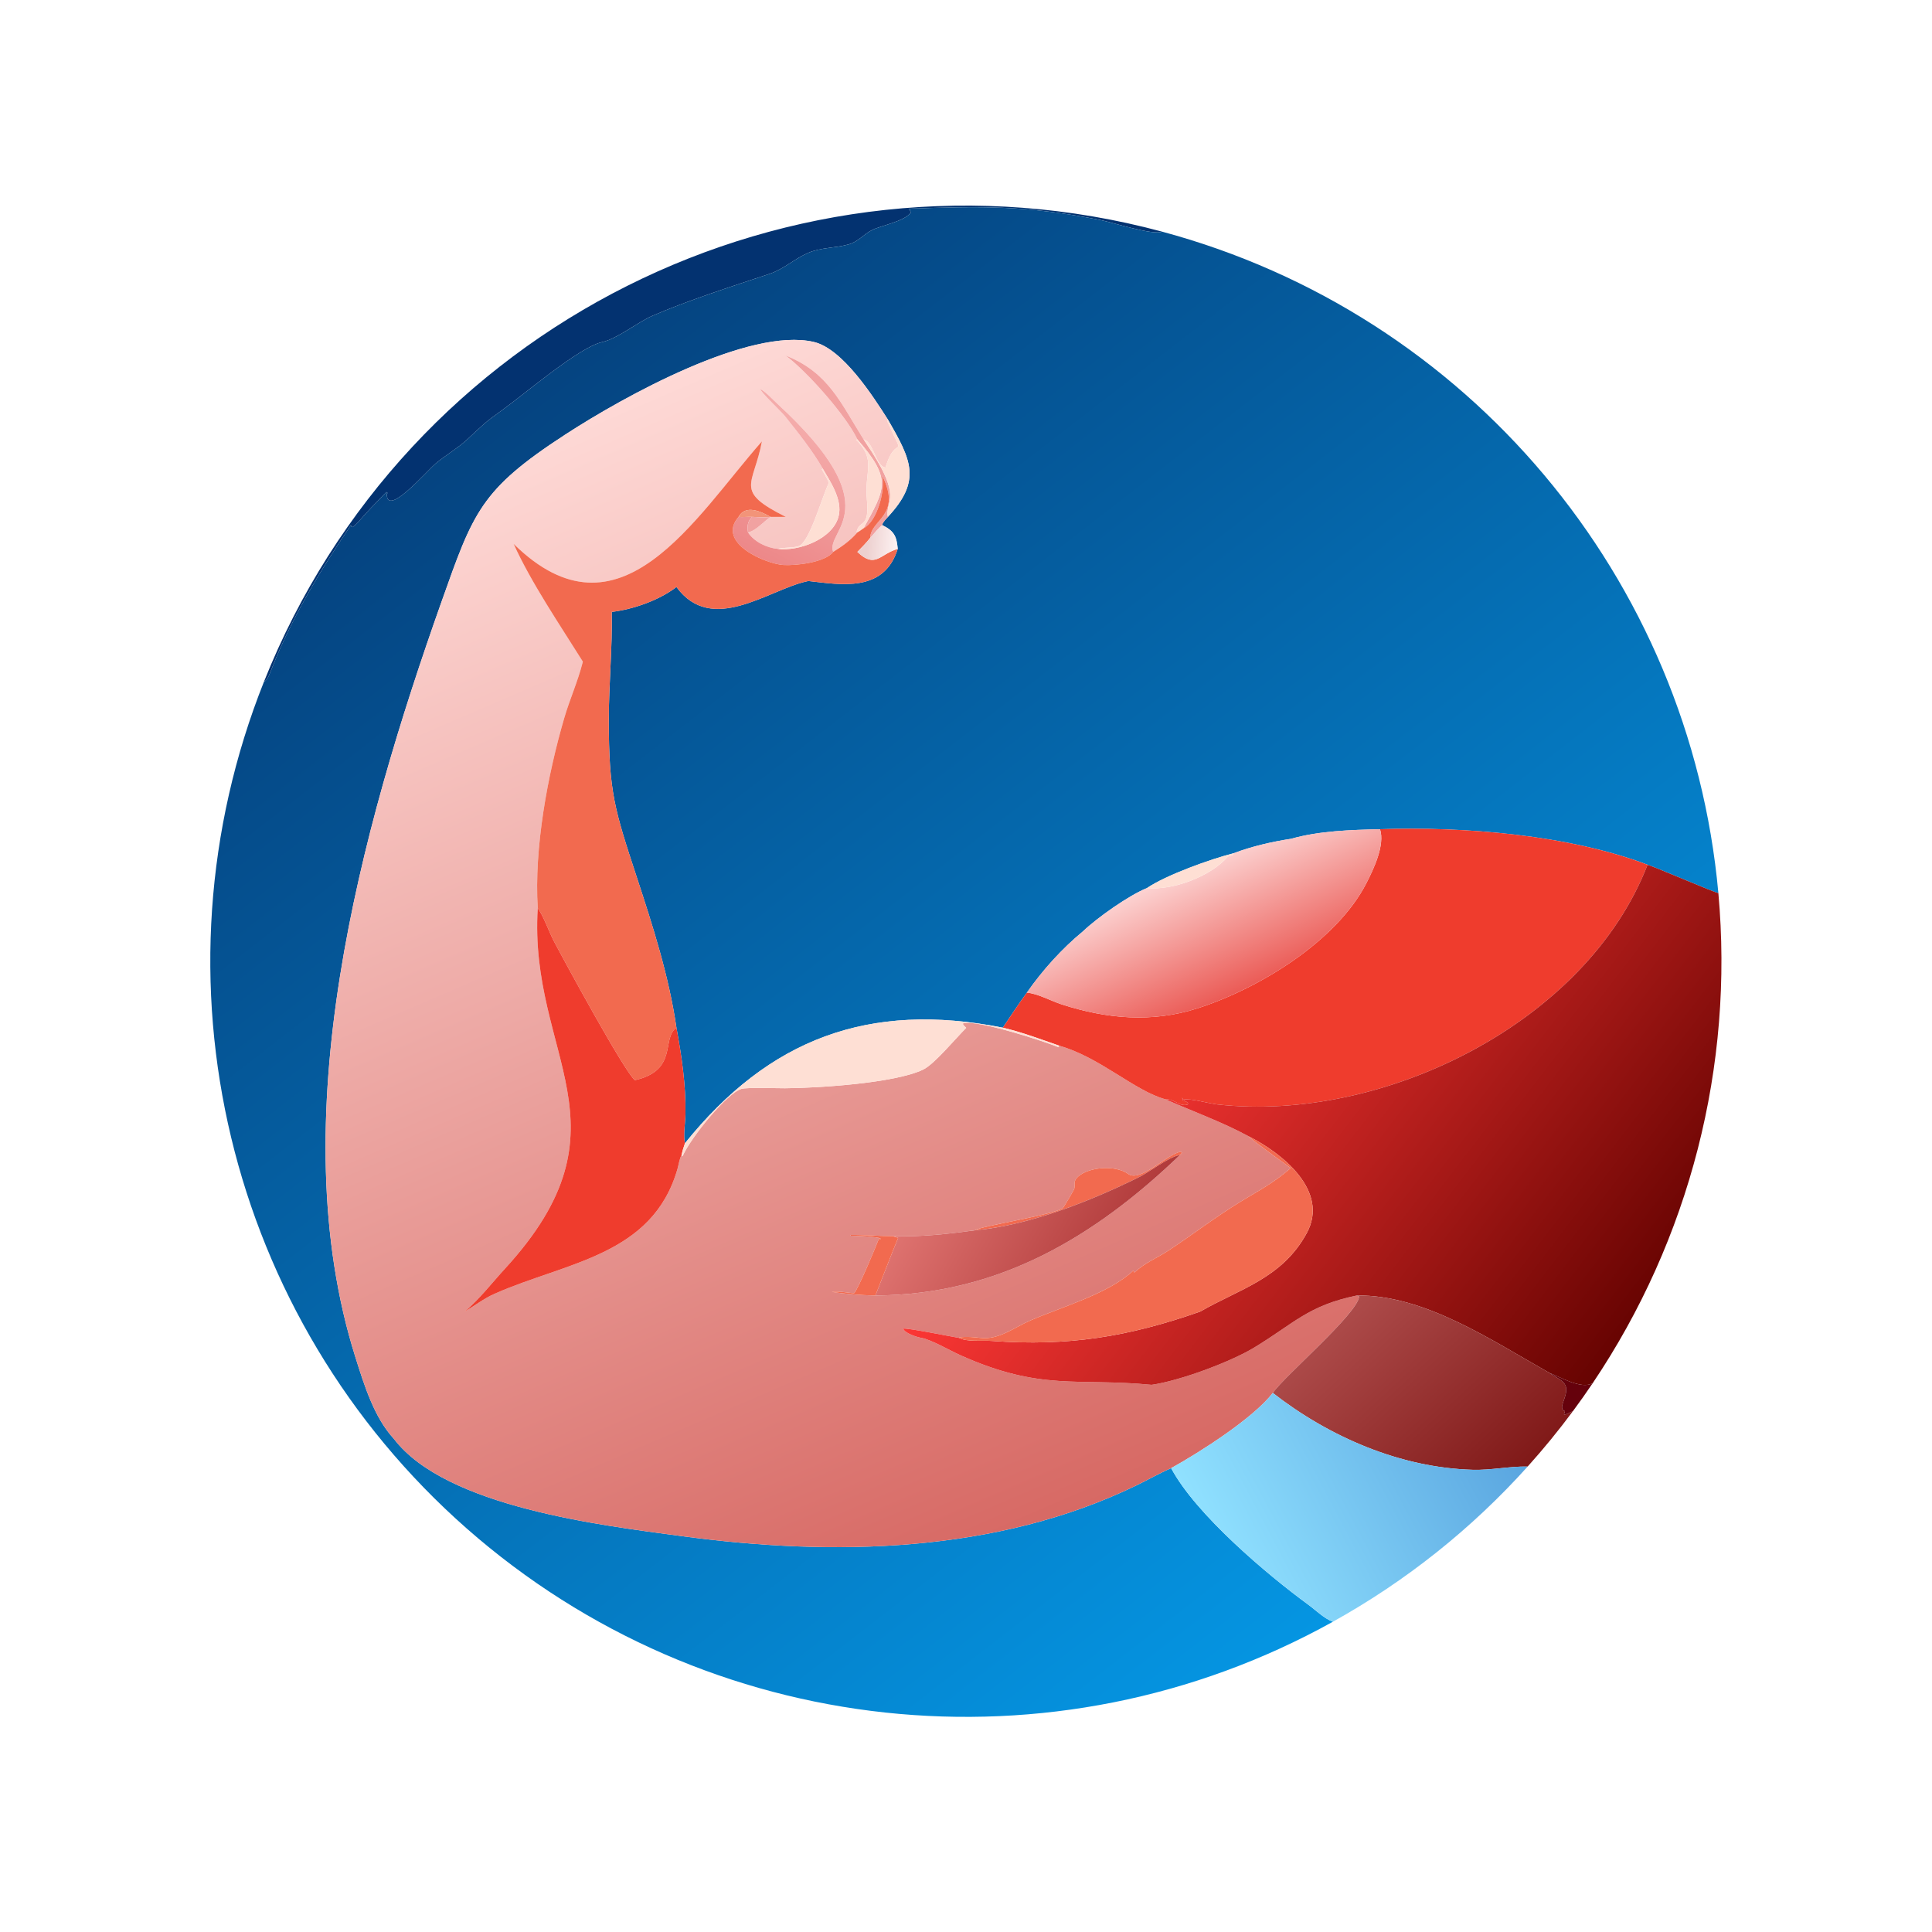
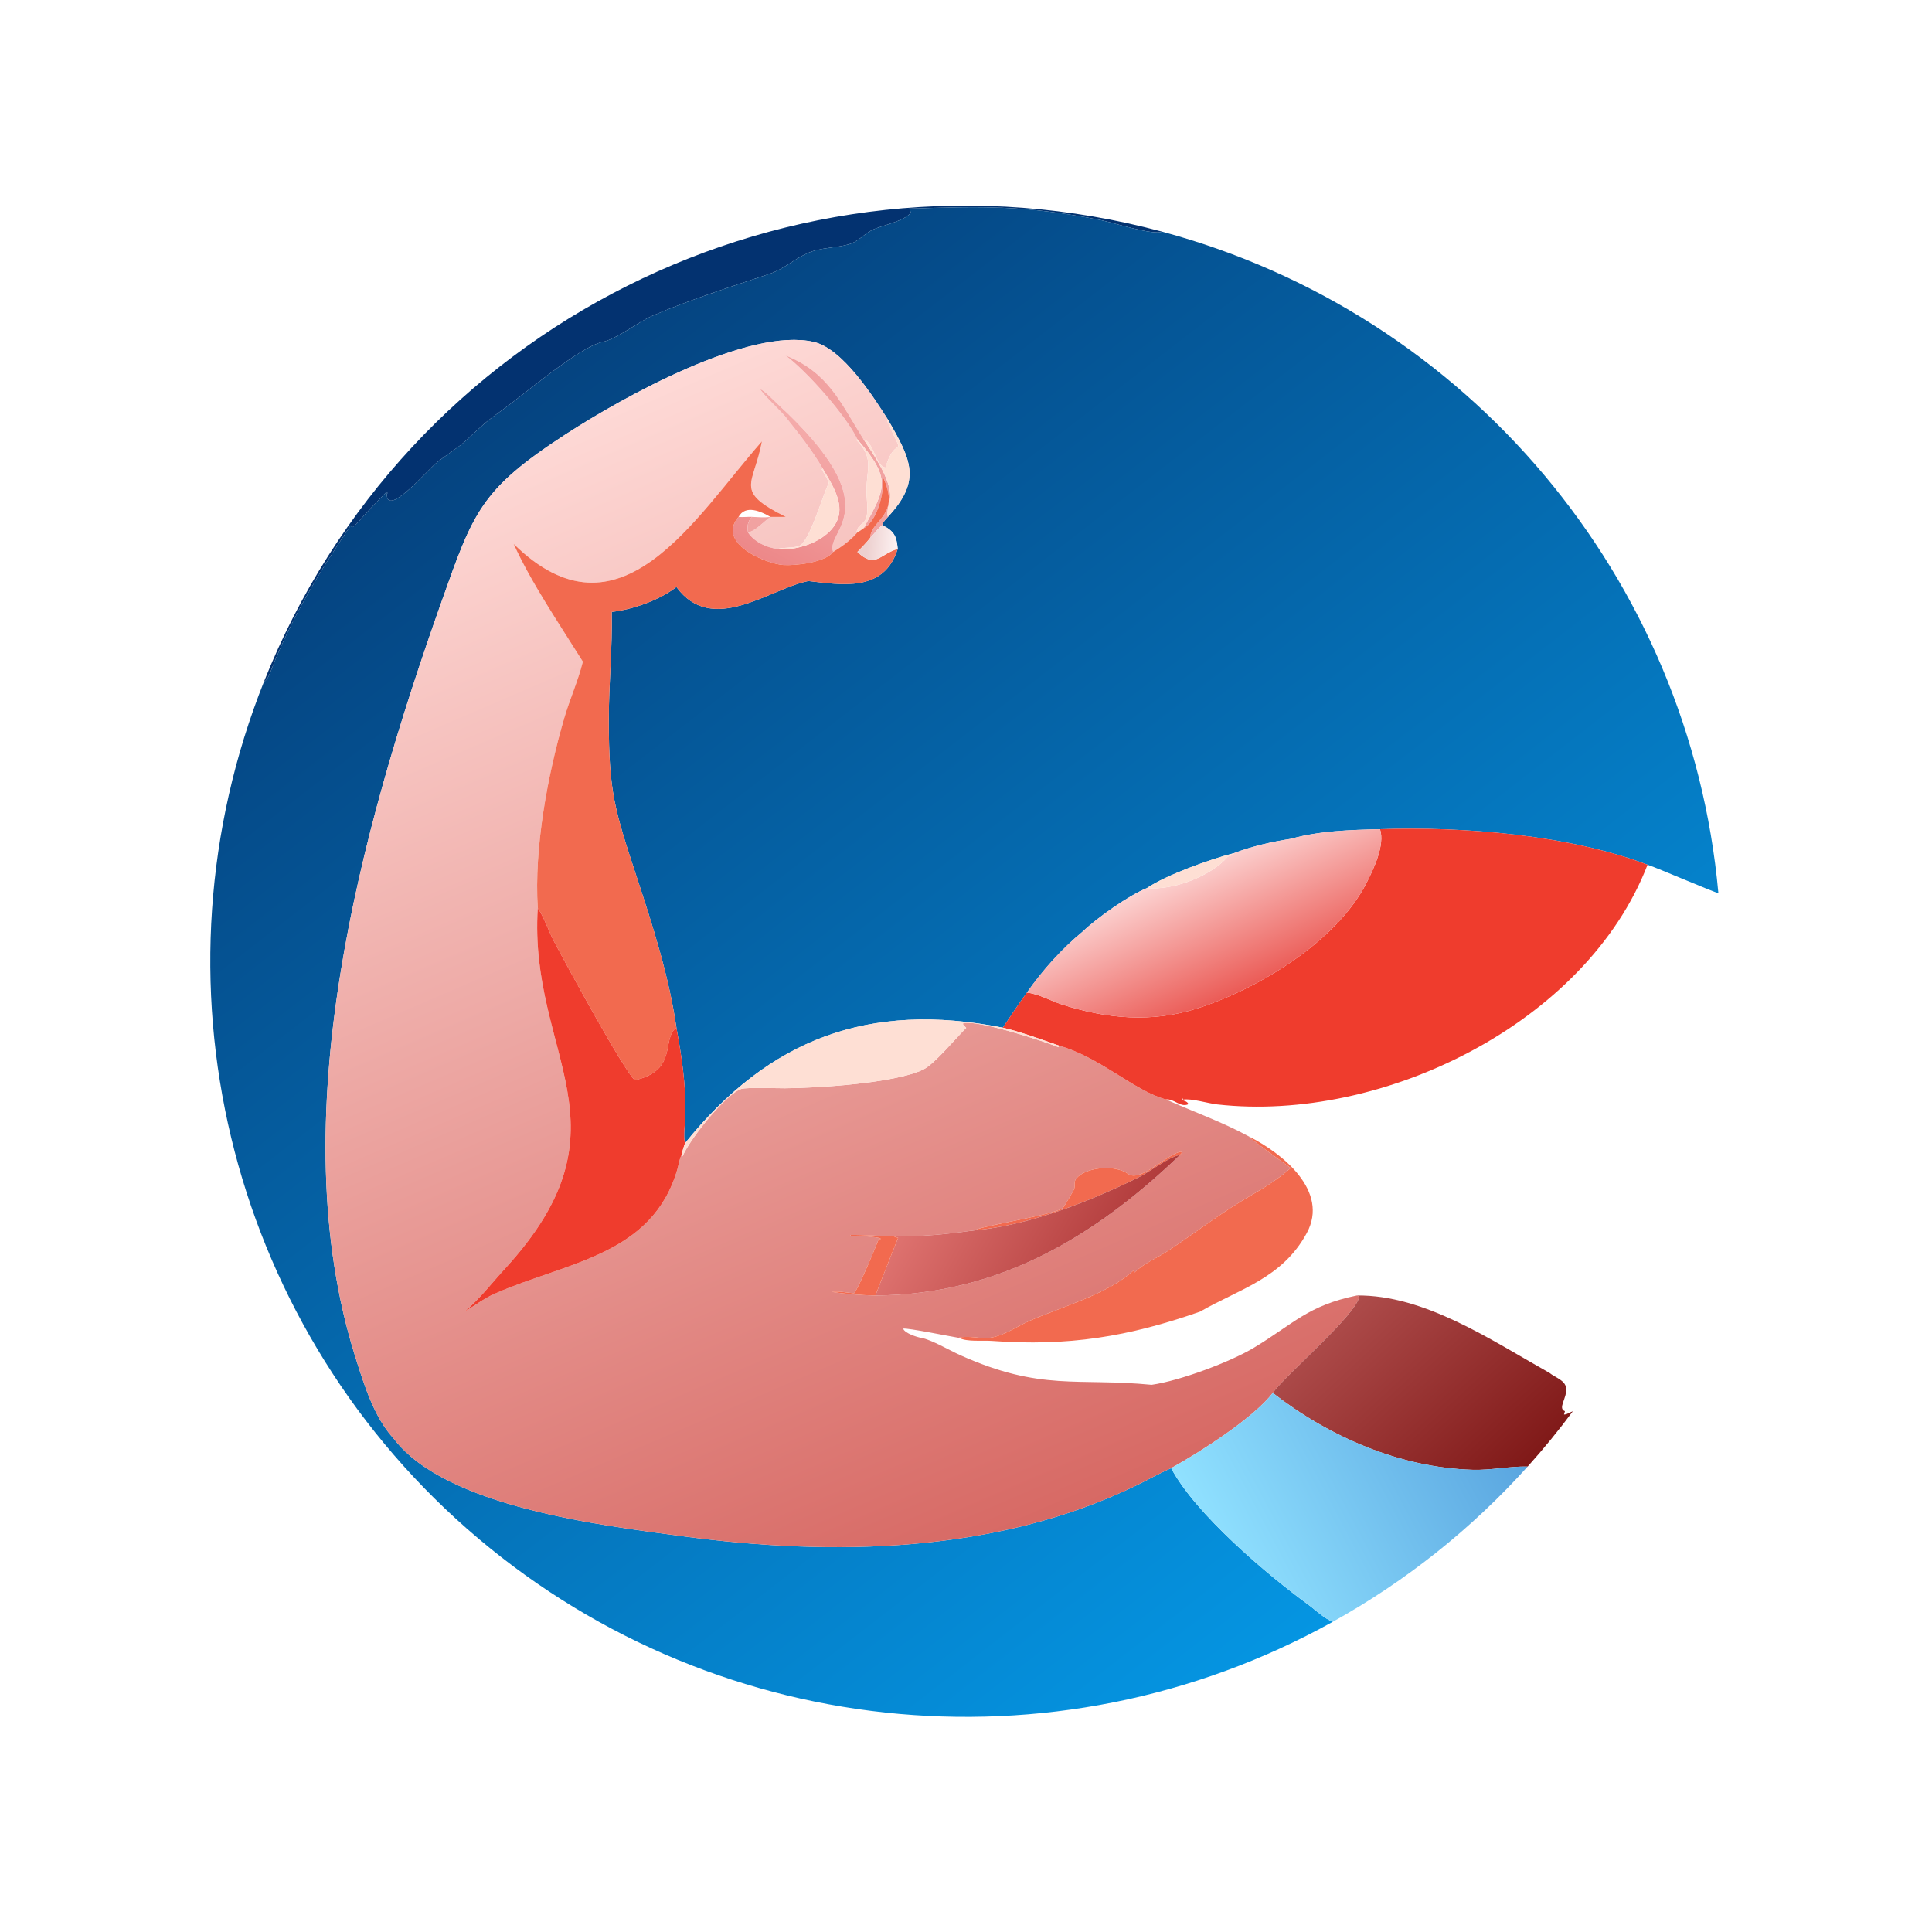
<svg xmlns="http://www.w3.org/2000/svg" width="1024" height="1024">
  <path fill="#033270" transform="scale(2 2)" d="M69.967 180.623C107.569 86.272 209.857 35.021 307.943 61.384C305.83 62.478 294.588 58.887 291.63 58.306C271.403 54.331 260.323 54.673 240.806 55.29L240.885 55.539L240.866 55.294L241.159 55.432L241.167 55.858L241.414 56.257C239.9 58.629 233.489 59.773 231.147 60.941C228.834 62.096 227.491 64.043 224.837 64.785C221.388 65.749 217.551 65.573 214.243 66.986C210.497 68.587 207.779 71.302 203.828 72.616C194.153 75.832 182.167 79.653 172.897 83.689C168.846 85.452 163.696 89.74 159.566 90.657C153.511 92 139.308 104.185 133.378 108.461C128.025 112.32 128.401 112.228 123.7 116.565C121.238 118.836 118.11 120.617 115.51 122.797C113.088 124.826 102.345 137.342 102.517 130.823L102.785 130.622L102.421 130.623L102.428 130.365C99.831 133.045 97.192 135.693 94.769 138.533L94.337 138.45L94.773 138.549C94.345 138.955 93.928 139.335 93.457 139.694L93.148 139.568L93.08 139.38L93.382 139.647L92.965 139.226C84.898 151.069 77.309 163.747 72.049 177.096C71.711 177.954 70.893 180.417 69.967 180.623Z" />
  <defs>
    <linearGradient id="gradient_0" gradientUnits="userSpaceOnUse" x1="137.805" y1="102.685" x2="376.526" y2="410.597">
      <stop offset="0" stop-color="#054380" />
      <stop offset="1" stop-color="#0595E2" />
    </linearGradient>
  </defs>
  <path fill="url(#gradient_0)" transform="scale(2 2)" d="M307.943 61.384C388.96 83.16 447.813 153.131 455.385 236.68C454.295 236.525 439.83 230.26 436.619 229.164C415.653 221.226 387.929 219.01 365.719 219.75C358.051 219.928 349.566 220.177 342.133 222.294C337.237 223.027 331.562 224.335 326.954 226.113C320.915 227.622 309.008 231.899 303.939 235.355C299.15 237.278 290.77 243.208 286.983 246.824C281.433 251.386 276.245 257.148 272.132 263.058C269.915 266.09 267.847 269.225 265.76 272.346C230.213 265.298 203.775 275.328 181.53 302.963C181.007 301.085 181.629 297.333 181.658 295.267C181.769 287.387 180.675 280.09 179.262 272.346C177.283 258.724 173.047 245.55 168.765 232.505C162.866 214.536 161.331 209.907 161.337 190.742C161.339 181.376 162.296 171.485 162.12 162.467L162.112 162.165C167.82 161.482 174.687 159.077 179.262 155.555C188.667 168.39 203.581 156.303 213.832 154.059L214.233 153.975C222.751 154.919 234.269 157.159 237.905 145.454C237.622 142.147 236.977 140.72 233.811 139.167L233.792 139.039C234.048 138.267 234.78 137.59 235.313 136.978C244.263 127.333 241.529 121.959 235.313 111.206C231.385 105.038 223.315 92.386 215.638 90.615C198.608 86.686 165.404 104.994 149.64 115.269C127.334 129.809 125.445 135.662 116.973 159.566C95.539 220.041 74.329 296.82 94.208 359.741C96.477 366.922 99.133 375.638 104.384 381.307C118.183 399.421 159.487 404.237 180.762 407.101C220.875 412.502 264.092 411.634 301.153 393.653C304.229 392.161 307.231 390.438 310.366 389.077C316.876 401.307 335.838 417.323 346.716 425.262C348.66 426.68 350.958 428.984 353.244 429.77C279.222 470.91 187.323 461.035 123.733 405.106C60.143 349.177 38.614 259.291 69.967 180.623C70.893 180.417 71.711 177.954 72.049 177.096C77.309 163.747 84.898 151.069 92.965 139.226L93.382 139.647L93.08 139.38L93.148 139.568L93.457 139.694C93.928 139.335 94.345 138.955 94.773 138.549L94.337 138.45L94.769 138.533C97.192 135.693 99.831 133.045 102.428 130.365L102.421 130.623L102.785 130.622L102.517 130.823C102.345 137.342 113.088 124.826 115.51 122.797C118.11 120.617 121.238 118.836 123.7 116.565C128.401 112.228 128.025 112.32 133.378 108.461C139.308 104.185 153.511 92 159.566 90.657C163.696 89.74 168.846 85.452 172.897 83.689C182.167 79.653 194.153 75.832 203.828 72.616C207.779 71.302 210.497 68.587 214.243 66.986C217.551 65.573 221.388 65.749 224.837 64.785C227.491 64.043 228.834 62.096 231.147 60.941C233.489 59.773 239.9 58.629 241.414 56.257L241.167 55.858L241.159 55.432L240.866 55.294L240.885 55.539L240.806 55.29C260.323 54.673 271.403 54.331 291.63 58.306C294.588 58.887 305.83 62.478 307.943 61.384Z" />
  <defs>
    <linearGradient id="gradient_1" gradientUnits="userSpaceOnUse" x1="253.547" y1="414.11" x2="127.363" y2="121.178">
      <stop offset="0" stop-color="#D76964" />
      <stop offset="1" stop-color="#FED9D6" />
    </linearGradient>
  </defs>
  <path fill="url(#gradient_1)" transform="scale(2 2)" d="M235.313 111.206L235.096 111.551C240.384 123.249 237.622 114.148 234.667 123.892C232.057 123.611 231.599 117.206 228.861 116.439C222.808 106.827 219.573 98.722 208.243 94.24C213.966 98.529 224.301 110.24 227.212 116.439L226.888 116.558C232.331 122.011 229.007 124.73 229.744 132.486C230.469 140.111 227.752 137.7 227.012 140.888L227.212 141.089C225.452 143.173 223.109 144.837 220.802 146.264C218.55 140.476 236.42 134.96 206.199 107.181C204.771 105.868 203.148 104.032 201.504 103.088C201.443 103.823 207.043 109.05 208.081 110.358C211.526 114.7 215.294 119.393 218.043 124.191L217.77 124.346C218.377 125.495 219.278 126.782 219.642 128.004C217.754 131.912 214.474 143.936 211.592 144.76C209.818 145.266 207.903 145.024 206.109 145.454C203.226 145.214 199.775 143.54 198.228 141.089C200.231 140.727 202.437 138.188 204.177 136.978L208.243 136.978C194.353 130.028 199.717 128.756 201.918 116.962C184.133 137.112 164.241 171.772 136.117 144.132C140.737 154.378 148.316 165.511 154.457 175.34L154.367 175.702C153.112 180.623 150.985 185.336 149.554 190.22C145.131 205.311 141.51 224.707 142.51 240.671C140.04 279.858 168.674 298.24 133.806 336.233C130.312 340.041 127.101 344.243 123.145 347.593C125.849 346 128.193 344.136 131.115 342.844C150.087 334.457 172.942 332.782 179.542 309.764C179.841 308.719 180.086 306.98 180.636 306.076L180.868 306.427C183.195 301.222 192.702 289.664 196.499 288.562C197.976 288.133 205.714 288.408 208.043 288.395C216.746 288.349 237.374 287.032 244.705 283.417C247.673 281.953 253.273 275.151 256.054 272.394L255.225 271.569L255.237 271.149C258.973 270.206 276.608 275.884 280.511 277.519L280.7 277.118C291.545 280.177 300.652 289.116 308.954 291.357C316.269 294.618 323.886 297.316 330.933 301.148C331.76 302.179 340.192 308.184 342.115 309.58L342.133 309.497C337.198 313.684 334.338 315.064 328.859 318.393C322.303 322.376 316.046 327.188 309.622 331.428C306.499 333.489 303.495 334.559 300.62 337.229L300.363 336.696C293.821 342.865 281.25 346.366 272.974 349.975C268.77 351.808 264.59 355.145 259.846 354.558C258.091 354.341 256.071 354.166 254.312 354.418L254.162 354.555C251.772 354.173 240.656 351.894 239.337 352.094C239.776 353.346 243.05 354.377 244.17 354.555C246.77 355.004 251.719 357.898 254.422 359.111C275.959 368.777 285.49 365.072 305.197 366.992C312.751 365.91 326.117 360.907 332.364 357.125C342.974 350.704 346.594 346.011 359.574 343.318L360.176 343.604C359.818 348.094 340.229 364.799 337.304 369.146C332.131 375.862 317.882 384.924 310.366 389.077C307.231 390.438 304.229 392.161 301.153 393.653C264.092 411.634 220.875 412.502 180.762 407.101C159.487 404.237 118.183 399.421 104.384 381.307C99.133 375.638 96.477 366.922 94.208 359.741C74.329 296.82 95.539 220.041 116.973 159.566C125.445 135.662 127.334 129.809 149.64 115.269C165.404 104.994 198.608 86.686 215.638 90.615C223.315 92.386 231.385 105.038 235.313 111.206ZM312.704 306.076L313.406 305.342L313.192 305.517L312.958 305.211C309.401 305.724 302.273 313.443 298.996 311.107C295.247 308.433 287.553 309.404 285.222 312.333C284.412 313.35 285.023 314.156 284.642 315.194C284.563 315.411 282.077 319.636 281.765 320.027C280.351 321.798 259.358 324.978 258.423 326.034C251.18 327.032 243.994 327.821 236.668 327.593C232.887 327.589 229.079 327.222 225.316 327.272L225.511 327.475L225.791 327.478C227.063 327.502 232.703 327.743 233.355 328.23L233.303 328.45L232.926 328.199L232.797 328.564C232.254 330.072 227.348 341.792 226.344 342.725C224.468 342.598 222.264 342.086 220.419 342.369C224.311 342.934 228.061 343.254 231.994 343.318C264.52 343.145 290.055 327.829 312.704 306.076Z" />
  <path fill="#F1A2A1" transform="scale(2 2)" d="M227.212 116.439C224.301 110.24 213.966 98.529 208.243 94.24C219.573 98.722 222.808 106.827 228.861 116.439C231.389 120.277 236.236 127.168 235.9 131.851C235.792 133.352 234.839 135.598 235.313 136.978C234.78 137.59 234.048 138.267 233.792 139.039L233.811 139.167C232.555 140.138 231.701 141.423 230.606 142.547C230.794 137.512 239.08 136.76 233.811 126.048C234.668 129.928 232.455 138.208 228.861 139.995C234.625 129.405 236.474 127.092 227.212 116.439Z" />
  <defs>
    <linearGradient id="gradient_2" gradientUnits="userSpaceOnUse" x1="204.095" y1="148.799" x2="220.215" y2="116.617">
      <stop offset="0" stop-color="#ED8889" />
      <stop offset="1" stop-color="#F4ABAA" />
    </linearGradient>
  </defs>
  <path fill="url(#gradient_2)" transform="scale(2 2)" d="M218.043 124.191C215.294 119.393 211.526 114.7 208.081 110.358C207.043 109.05 201.443 103.823 201.504 103.088C203.148 104.032 204.771 105.868 206.199 107.181C236.42 134.96 218.55 140.476 220.802 146.264C218.708 149.063 210.784 149.955 207.54 149.724C202.911 149.394 189.731 143.895 195.726 136.978C196.944 137.118 198.125 136.906 199.332 136.978C198.102 138.14 197.97 139.486 198.228 141.089C199.775 143.54 203.226 145.214 206.109 145.454C211.677 146.185 220.756 142.847 222.246 136.772C223.3 132.472 220.12 127.756 218.043 124.191Z" />
  <path fill="#FEDFD4" transform="scale(2 2)" d="M228.861 116.439C231.599 117.206 232.057 123.611 234.667 123.892C237.622 114.148 240.384 123.249 235.096 111.551L235.313 111.206C241.529 121.959 244.263 127.333 235.313 136.978C234.839 135.598 235.792 133.352 235.9 131.851C236.236 127.168 231.389 120.277 228.861 116.439Z" />
  <path fill="#FEDFD4" transform="scale(2 2)" d="M227.212 141.089L227.012 140.888C227.752 137.7 230.469 140.111 229.744 132.486C229.007 124.73 232.331 122.011 226.888 116.558L227.212 116.439C236.474 127.092 234.625 129.405 228.861 139.995C228.341 140.345 227.768 140.813 227.212 141.089Z" />
  <path fill="#F26A4F" transform="scale(2 2)" d="M204.177 136.978C201.671 135.544 197.575 133.646 195.726 136.978C189.731 143.895 202.911 149.394 207.54 149.724C210.784 149.955 218.708 149.063 220.802 146.264C223.109 144.837 225.452 143.173 227.212 141.089C227.768 140.813 228.341 140.345 228.861 139.995C232.455 138.208 234.668 129.928 233.811 126.048C239.08 136.76 230.794 137.512 230.606 142.547C229.574 143.879 228.386 145.06 227.212 146.264C231.986 150.804 233.118 146.848 237.905 145.454C234.269 157.159 222.751 154.919 214.233 153.975L213.832 154.059C203.581 156.303 188.667 168.39 179.262 155.555C174.687 159.077 167.82 161.482 162.112 162.165L162.12 162.467C162.296 171.485 161.339 181.376 161.337 190.742C161.331 209.907 162.866 214.536 168.765 232.505C173.047 245.55 177.283 258.724 179.262 272.346C175.186 275.216 179.851 283.638 168.24 286.255C165.342 283.779 149.47 254.533 146.805 249.46C145.53 247.032 143.998 242.655 142.51 240.671C141.51 224.707 145.131 205.311 149.554 190.22C150.985 185.336 153.112 180.623 154.367 175.702L154.457 175.34C148.316 165.511 140.737 154.378 136.117 144.132C164.241 171.772 184.133 137.112 201.918 116.962C199.717 128.756 194.353 130.028 208.243 136.978L204.177 136.978L204.177 136.978Z" />
  <path fill="#FEDFD4" transform="scale(2 2)" d="M206.109 145.454C207.903 145.024 209.818 145.266 211.592 144.76C214.474 143.936 217.754 131.912 219.642 128.004C219.278 126.782 218.377 125.495 217.77 124.346L218.043 124.191C220.12 127.756 223.3 132.472 222.246 136.772C220.756 142.847 211.677 146.185 206.109 145.454Z" />
-   <path fill="#F29479" transform="scale(2 2)" d="M195.726 136.978C197.575 133.646 201.671 135.544 204.177 136.978C202.585 137.214 200.934 137.05 199.332 136.978C198.125 136.906 196.944 137.118 195.726 136.978Z" />
  <path fill="#F1A2A1" transform="scale(2 2)" d="M204.177 136.978L204.177 136.978C202.437 138.188 200.231 140.727 198.228 141.089C197.97 139.486 198.102 138.14 199.332 136.978C200.934 137.05 202.585 137.214 204.177 136.978Z" />
  <defs>
    <linearGradient id="gradient_3" gradientUnits="userSpaceOnUse" x1="229.84" y1="143.084" x2="237.315" y2="143.659">
      <stop offset="0" stop-color="#EDD0CF" />
      <stop offset="1" stop-color="#FCF0F0" />
    </linearGradient>
  </defs>
  <path fill="url(#gradient_3)" transform="scale(2 2)" d="M230.606 142.547C231.701 141.423 232.555 140.138 233.811 139.167C236.977 140.72 237.622 142.147 237.905 145.454C233.118 146.848 231.986 150.804 227.212 146.264C228.386 145.06 229.574 143.879 230.606 142.547Z" />
  <path fill="#EF3C2D" transform="scale(2 2)" d="M365.719 219.75C387.929 219.01 415.653 221.226 436.619 229.164C420.346 271.237 366.304 297.598 322.584 292.684C320.13 292.408 315.699 291.027 313.541 291.407L313.284 290.855L313.408 291.548L313.65 291.643C314.184 291.855 314.458 291.914 314.843 292.364L314.778 292.694C312.735 293.476 311.063 291.091 308.954 291.357C300.652 289.116 291.545 280.177 280.7 277.118C275.779 275.412 270.833 273.54 265.76 272.346C267.847 269.225 269.915 266.09 272.132 263.058C275.047 263.307 278.564 265.276 281.404 266.189C293.288 270.008 305.269 271.09 317.342 267.224C333.544 262.035 354.246 249.472 362.154 233.955C364.043 230.25 367.069 223.957 365.719 219.75Z" />
  <defs>
    <linearGradient id="gradient_4" gradientUnits="userSpaceOnUse" x1="328.509" y1="262.468" x2="313.95" y2="230.591">
      <stop offset="0" stop-color="#EB5C57" />
      <stop offset="1" stop-color="#FCD3D2" />
    </linearGradient>
  </defs>
  <path fill="url(#gradient_4)" transform="scale(2 2)" d="M342.133 222.294C349.566 220.177 358.051 219.928 365.719 219.75C367.069 223.957 364.043 230.25 362.154 233.955C354.246 249.472 333.544 262.035 317.342 267.224C305.269 271.09 293.288 270.008 281.404 266.189C278.564 265.276 275.047 263.307 272.132 263.058C276.245 257.148 281.433 251.386 286.983 246.824C290.77 243.208 299.15 237.278 303.939 235.355C310.938 236.007 320.88 232.222 325.386 227.015L326.793 226.532L326.954 226.113C331.562 224.335 337.237 223.027 342.133 222.294Z" />
  <path fill="#FEDFD4" transform="scale(2 2)" d="M303.939 235.355C309.008 231.899 320.915 227.622 326.954 226.113L326.793 226.532L325.386 227.015C320.88 232.222 310.938 236.007 303.939 235.355Z" />
  <defs>
    <linearGradient id="gradient_5" gradientUnits="userSpaceOnUse" x1="429.559" y1="357.684" x2="306.684" y2="263.602">
      <stop offset="0" stop-color="#660301" />
      <stop offset="1" stop-color="#FD3735" />
    </linearGradient>
  </defs>
-   <path fill="url(#gradient_5)" transform="scale(2 2)" d="M436.619 229.164C439.83 230.26 454.295 236.525 455.385 236.68C459.538 282.503 447.783 328.358 422.098 366.532C419.155 368.307 413.512 364.93 410.667 363.858C395.031 355.066 377.507 343.122 359.574 343.318C346.594 346.011 342.974 350.704 332.364 357.125C326.117 360.907 312.751 365.91 305.197 366.992C285.49 365.072 275.959 368.777 254.422 359.111C251.719 357.898 246.77 355.004 244.17 354.555C243.05 354.377 239.776 353.346 239.337 352.094C240.656 351.894 251.772 354.173 254.162 354.555C256.251 355.669 260.426 355.18 262.824 355.357C283.05 356.849 299.027 354.258 318.042 347.593C328.444 341.579 339.788 338.806 346.306 326.776C352.343 315.636 339.866 305.644 330.933 301.148C323.886 297.316 316.269 294.618 308.954 291.357C311.063 291.091 312.735 293.476 314.778 292.694L314.843 292.364C314.458 291.914 314.184 291.855 313.65 291.643L313.408 291.548L313.284 290.855L313.541 291.407C315.699 291.027 320.13 292.408 322.584 292.684C366.304 297.598 420.346 271.237 436.619 229.164Z" />
  <path fill="#EF3C2D" transform="scale(2 2)" d="M142.51 240.671C143.998 242.655 145.53 247.032 146.805 249.46C149.47 254.533 165.342 283.779 168.24 286.255C179.851 283.638 175.186 275.216 179.262 272.346C180.675 280.09 181.769 287.387 181.658 295.267C181.629 297.333 181.007 301.085 181.53 302.963C181.163 303.998 180.858 305 180.636 306.076C180.086 306.98 179.841 308.719 179.542 309.764C172.942 332.782 150.087 334.457 131.115 342.844C128.193 344.136 125.849 346 123.145 347.593C127.101 344.243 130.312 340.041 133.806 336.233C168.674 298.24 140.04 279.858 142.51 240.671Z" />
  <path fill="#FEDFD4" transform="scale(2 2)" d="M181.53 302.963C203.775 275.328 230.213 265.298 265.76 272.346C270.833 273.54 275.779 275.412 280.7 277.118L280.511 277.519C276.608 275.884 258.973 270.206 255.237 271.149L255.225 271.569L256.054 272.394C253.273 275.151 247.673 281.953 244.705 283.417C237.374 287.032 216.746 288.349 208.043 288.395C205.714 288.408 197.976 288.133 196.499 288.562C192.702 289.664 183.195 301.222 180.868 306.427L180.636 306.076C180.858 305 181.163 303.998 181.53 302.963Z" />
  <path fill="#F26A4F" transform="scale(2 2)" d="M330.933 301.148C339.866 305.644 352.343 315.636 346.306 326.776C339.788 338.806 328.444 341.579 318.042 347.593C299.027 354.258 283.05 356.849 262.824 355.357C260.426 355.18 256.251 355.669 254.162 354.555L254.312 354.418C256.071 354.166 258.091 354.341 259.846 354.558C264.59 355.145 268.77 351.808 272.974 349.975C281.25 346.366 293.821 342.865 300.363 336.696L300.62 337.229C303.495 334.559 306.499 333.489 309.622 331.428C316.046 327.188 322.303 322.376 328.859 318.393C334.338 315.064 337.198 313.684 342.133 309.497L342.115 309.58C340.192 308.184 331.76 302.179 330.933 301.148Z" />
  <path fill="#F26A4F" transform="scale(2 2)" d="M312.704 306.076C309.665 306.604 304.785 310.501 301.776 311.989C289.025 318.295 272.834 324.725 258.423 326.034C259.358 324.978 280.351 321.798 281.765 320.027C282.077 319.636 284.563 315.411 284.642 315.194C285.023 314.156 284.412 313.35 285.222 312.333C287.553 309.404 295.247 308.433 298.996 311.107C302.273 313.443 309.401 305.724 312.958 305.211L313.192 305.517L313.406 305.342L312.704 306.076Z" />
  <defs>
    <linearGradient id="gradient_6" gradientUnits="userSpaceOnUse" x1="292.753" y1="337.617" x2="247.73" y2="311.461">
      <stop offset="0" stop-color="#B13B3B" />
      <stop offset="1" stop-color="#DE726F" />
    </linearGradient>
  </defs>
  <path fill="url(#gradient_6)" transform="scale(2 2)" d="M258.423 326.034C272.834 324.725 289.025 318.295 301.776 311.989C304.785 310.501 309.665 306.604 312.704 306.076C290.055 327.829 264.52 343.145 231.994 343.318C234.002 338.233 235.946 333.106 238.017 328.049L236.668 327.593C243.994 327.821 251.18 327.032 258.423 326.034Z" />
  <path fill="#F26A4F" transform="scale(2 2)" d="M231.994 343.318C228.061 343.254 224.311 342.934 220.419 342.369C222.264 342.086 224.468 342.598 226.344 342.725C227.348 341.792 232.254 330.072 232.797 328.564L232.926 328.199L233.303 328.45L233.355 328.23C232.703 327.743 227.063 327.502 225.791 327.478L225.511 327.475L225.316 327.272C229.079 327.222 232.887 327.589 236.668 327.593L238.017 328.049C235.946 333.106 234.002 338.233 231.994 343.318Z" />
  <defs>
    <linearGradient id="gradient_7" gradientUnits="userSpaceOnUse" x1="399.823" y1="392.783" x2="357.308" y2="346.942">
      <stop offset="0" stop-color="#801918" />
      <stop offset="1" stop-color="#AD4B4A" />
    </linearGradient>
  </defs>
  <path fill="url(#gradient_7)" transform="scale(2 2)" d="M359.574 343.318C377.507 343.122 395.031 355.066 410.667 363.858C412.073 365.033 414.785 365.764 415.037 367.839C415.361 370.496 412.686 373.247 414.727 373.975L414.471 374.851C415.147 374.943 416.092 374.225 416.819 374.003C413.062 379.071 409.067 383.959 404.847 388.65C399.988 388.557 395.192 389.654 390.265 389.511C371.046 388.955 352.309 380.817 337.304 369.146C340.229 364.799 359.818 348.094 360.176 343.604L359.574 343.318Z" />
-   <path fill="#65010C" transform="scale(2 2)" d="M410.667 363.858C413.512 364.93 419.155 368.307 422.098 366.532C420.395 369.062 418.635 371.553 416.819 374.003C416.092 374.225 415.147 374.943 414.471 374.851L414.727 373.975C412.686 373.247 415.361 370.496 415.037 367.839C414.785 365.764 412.073 365.033 410.667 363.858Z" />
  <defs>
    <linearGradient id="gradient_8" gradientUnits="userSpaceOnUse" x1="395.199" y1="373.094" x2="322.733" y2="411.446">
      <stop offset="0" stop-color="#5AA6E0" />
      <stop offset="1" stop-color="#90E1FF" />
    </linearGradient>
  </defs>
  <path fill="url(#gradient_8)" transform="scale(2 2)" d="M310.366 389.077C317.882 384.924 332.131 375.862 337.304 369.146C352.309 380.817 371.046 388.955 390.265 389.511C395.192 389.654 399.988 388.557 404.847 388.65C390.038 405.116 372.6 419.011 353.244 429.77C350.958 428.984 348.66 426.68 346.716 425.262C335.838 417.323 316.876 401.307 310.366 389.077Z" />
</svg>